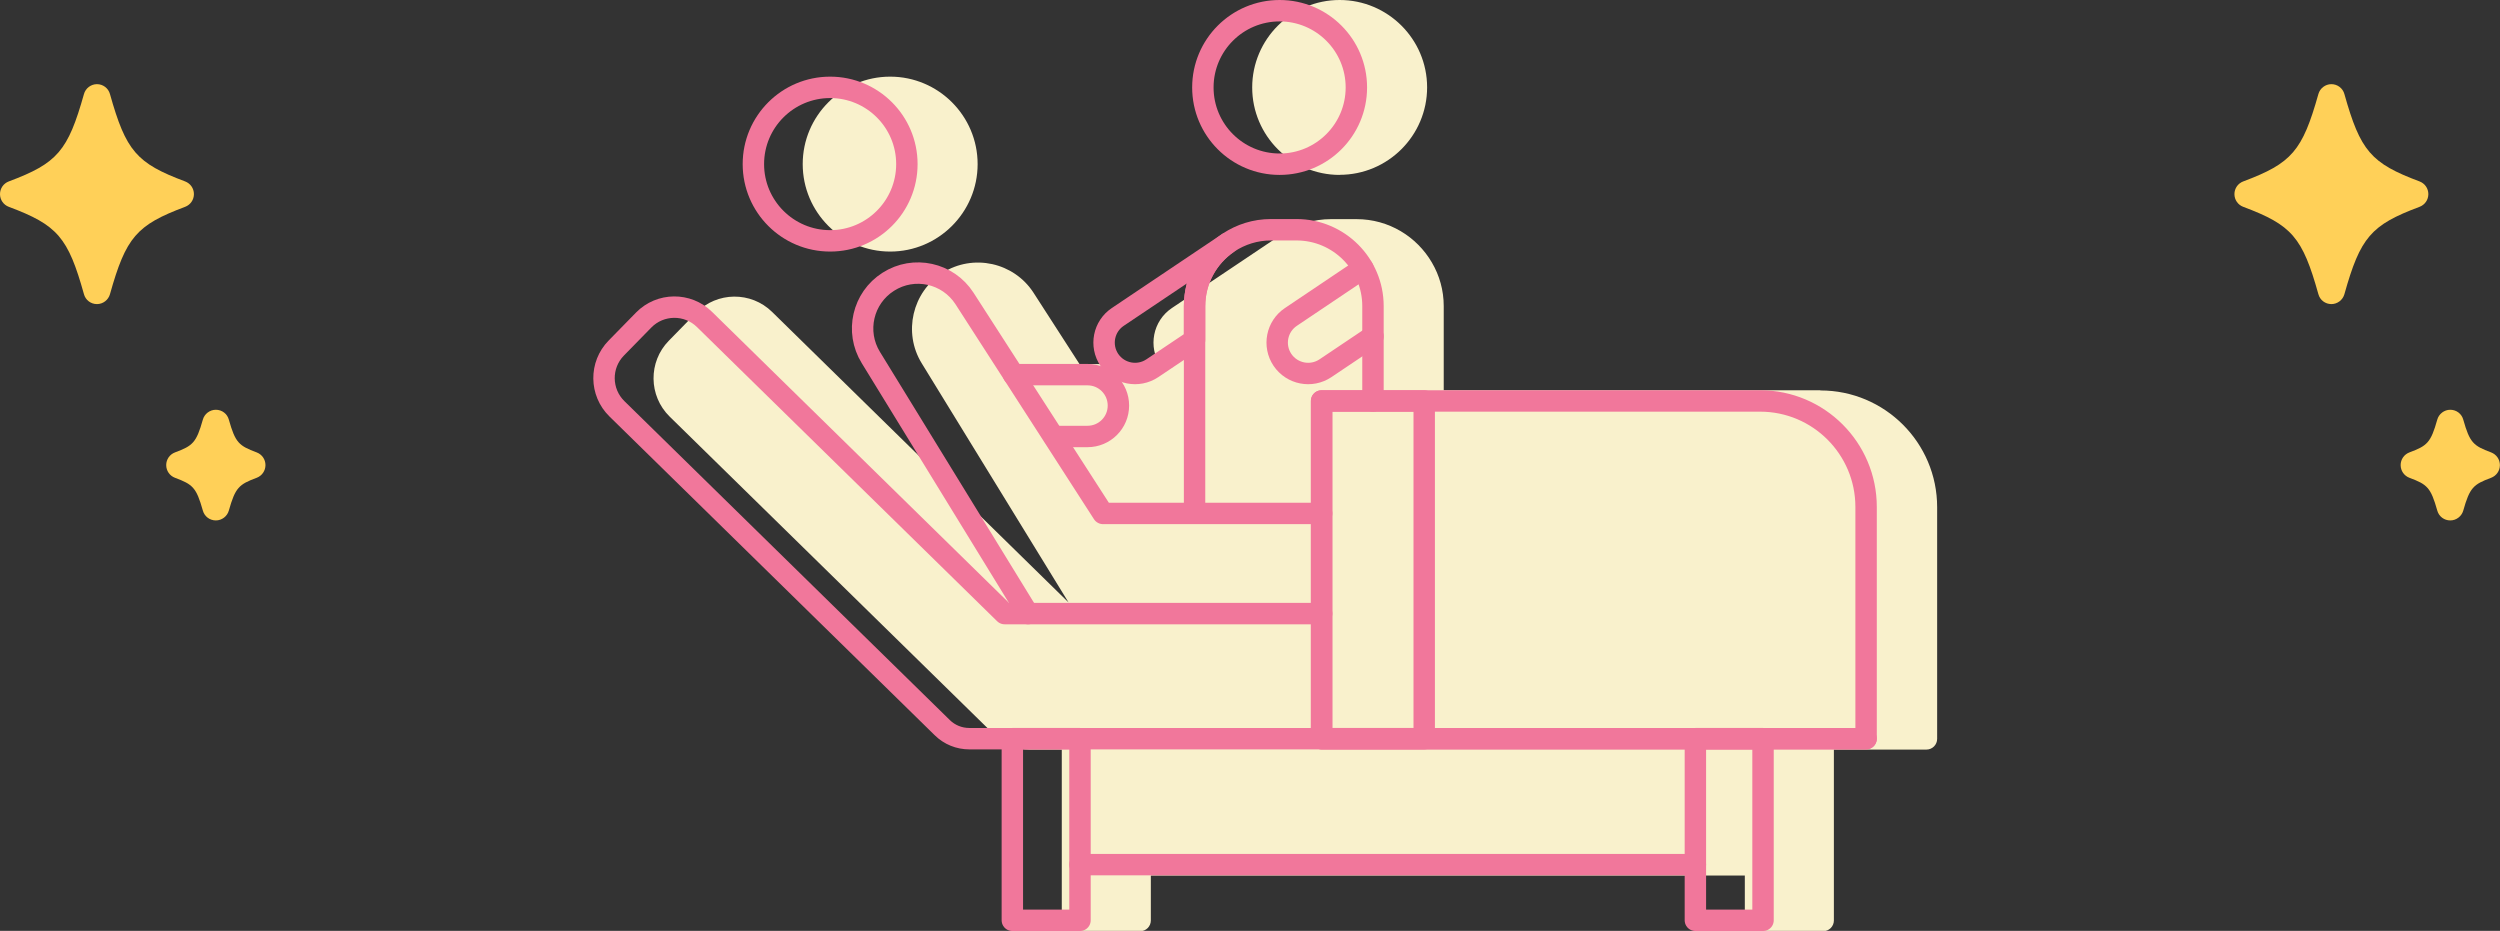
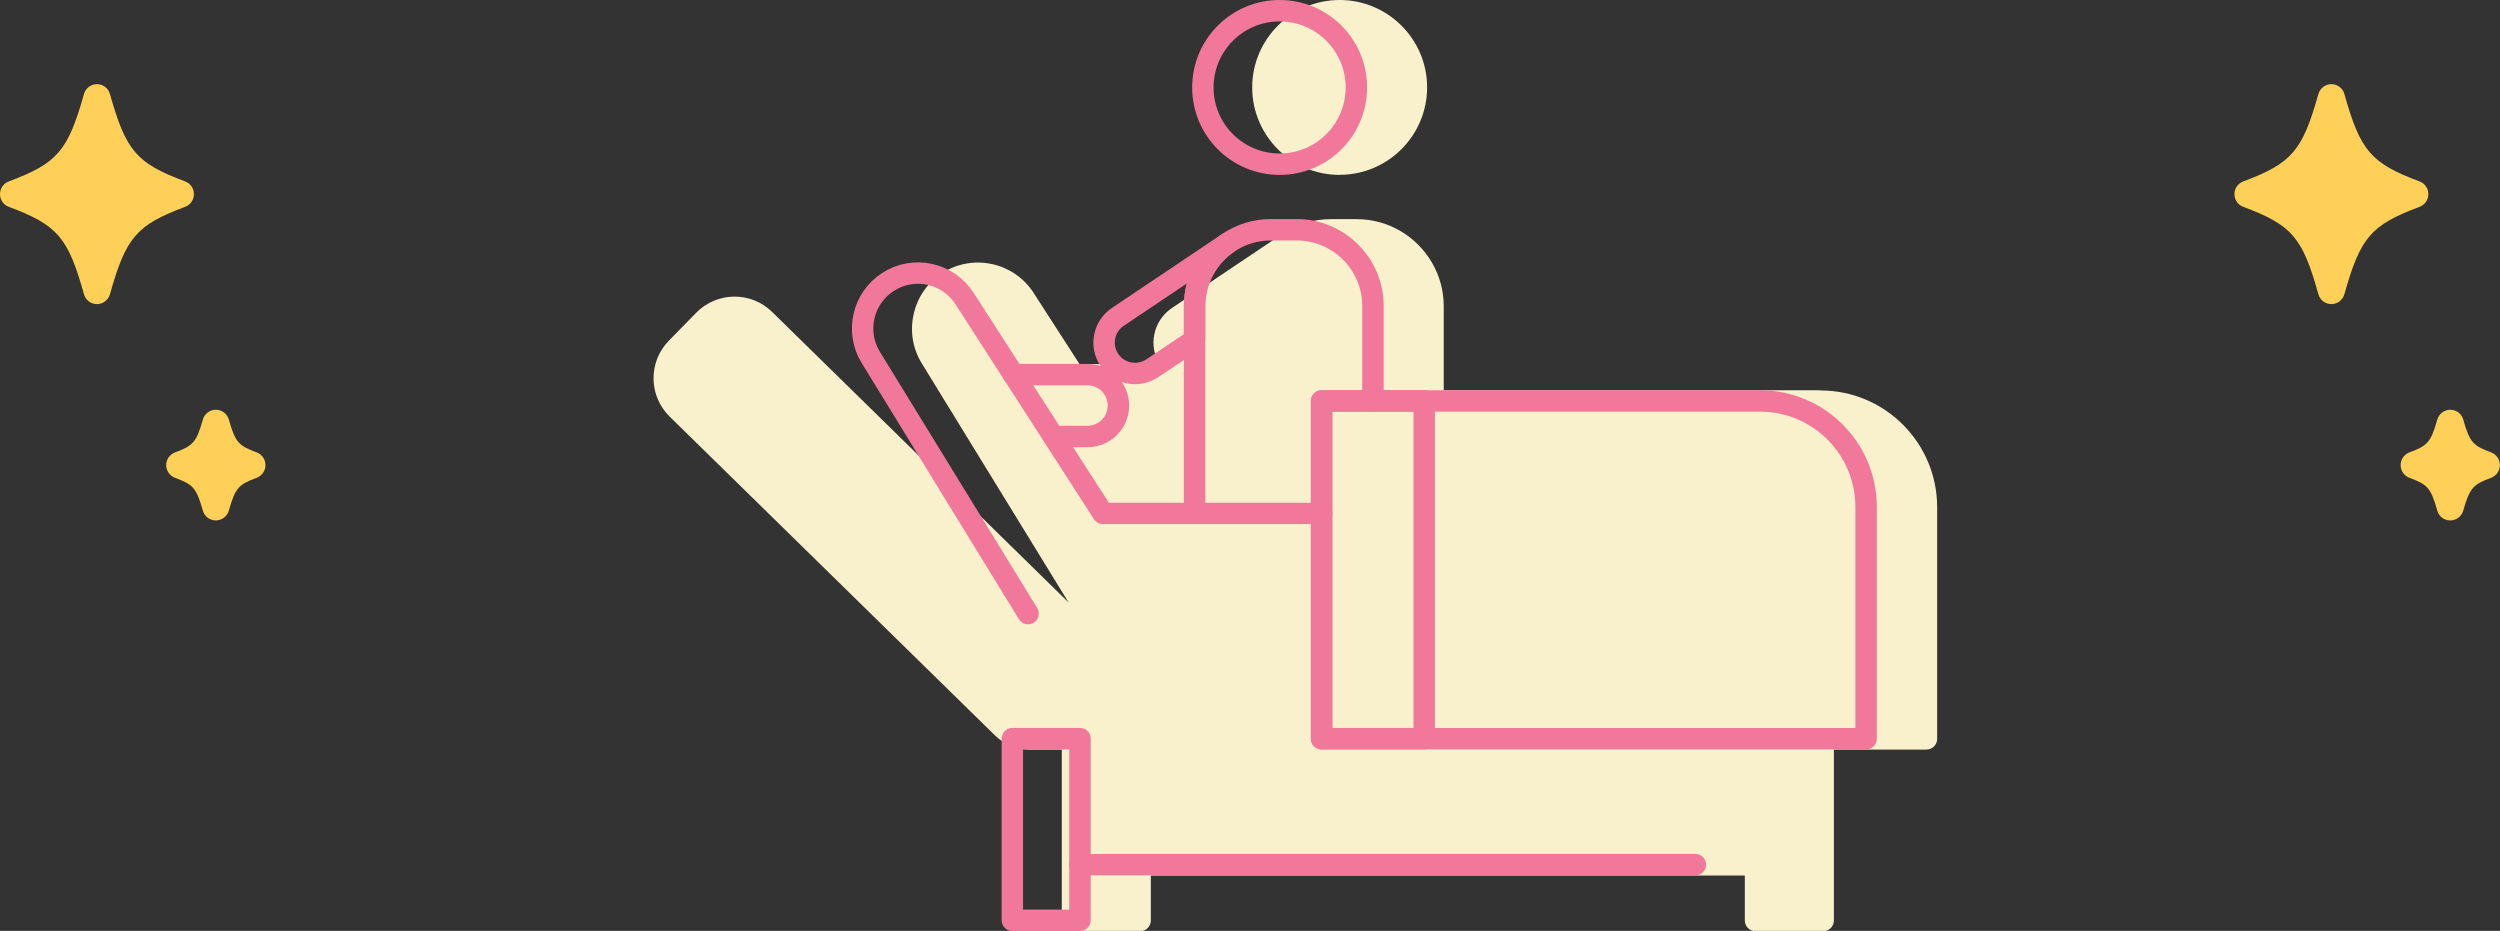
<svg xmlns="http://www.w3.org/2000/svg" viewBox="0 0 249.84 93.03">
  <rect x="0" y="0" width="249.84" height="93.03" fill="#333333" stroke="none" />
  <path d="m133.88 17.47c4.82 0 8.74-3.92 8.74-8.74s-3.93-8.73-8.74-8.73-8.74 3.92-8.74 8.74 3.92 8.74 8.74 8.74z" fill="#f9f1cc" />
-   <path d="m88.96 25.14c4.82 0 8.74-3.92 8.74-8.74s-3.92-8.74-8.74-8.74-8.74 3.92-8.74 8.74 3.92 8.74 8.74 8.74z" fill="#f9f1cc" />
  <path d="m181.91 39h-37.63v-8.41c0-1.59-.43-3.07-1.18-4.35-1.51-2.59-4.31-4.34-7.53-4.34h-2.56c-1.71 0-3.38.5-4.83 1.46l-.09.06-10.97 7.36c-1.91 1.28-2.42 3.87-1.14 5.78.01.02.03.04.04.06-.42-.15-.87-.24-1.34-.24h-6.8l-4.59-7.12c-1.96-3.04-6.04-3.94-9.1-1.99-3.02 1.92-3.96 5.97-2.08 9.03l14.68 23.91-29.63-29.04c-2.11-2.07-5.51-2.03-7.58.08l-2.74 2.8c-2.07 2.11-2.03 5.51.08 7.58l32.52 31.87c.93.91 2.15 1.41 3.45 1.41h3.22v17.08c0 .59.48 1.07 1.07 1.07h6.76c.59 0 1.07-.48 1.07-1.07v-4.49h59.36v4.49c0 .59.48 1.07 1.07 1.07h6.76c.59 0 1.07-.48 1.07-1.07v-17.08h9.25c.59 0 1.07-.48 1.07-1.07v-23.16c0-6.43-5.23-11.66-11.66-11.66z" fill="#f9f1cc" />
  <path d="m9.69 30.39c-.61 0-1.14-.4-1.3-.99-1.59-5.69-2.65-6.91-7.51-8.73-.53-.2-.88-.7-.88-1.27s.35-1.07.88-1.27c4.86-1.82 5.91-3.05 7.51-8.73.16-.58.7-.99 1.3-.99s1.14.4 1.3.99c1.6 5.69 2.65 6.91 7.51 8.73.53.2.88.7.88 1.27s-.35 1.07-.88 1.27c-4.86 1.82-5.91 3.04-7.51 8.73-.16.58-.7.99-1.3.99z" fill="#ffd058" />
  <path d="m21.57 52.01c-.61 0-1.14-.4-1.3-.99-.65-2.31-1.01-2.61-2.78-3.27-.53-.2-.88-.7-.88-1.27s.35-1.07.88-1.27c1.77-.66 2.13-.96 2.78-3.27.16-.58.7-.99 1.3-.99.61 0 1.14.4 1.3.99.65 2.31 1.01 2.61 2.78 3.27.53.2.88.7.88 1.27s-.35 1.07-.88 1.27c-1.77.66-2.13.97-2.78 3.27-.16.58-.7.99-1.3.99z" fill="#ffd058" />
  <path d="m232.99 30.39c-.61 0-1.14-.4-1.3-.99-1.59-5.69-2.65-6.91-7.51-8.73-.53-.2-.88-.7-.88-1.27s.35-1.07.88-1.27c4.86-1.82 5.91-3.05 7.51-8.73.16-.58.7-.99 1.3-.99s1.14.4 1.3.99c1.6 5.69 2.65 6.91 7.51 8.73.53.2.88.7.88 1.27s-.35 1.07-.88 1.27c-4.86 1.82-5.91 3.04-7.51 8.73-.16.58-.7.99-1.3.99z" fill="#ffd058" />
  <path d="m244.87 52.01c-.61 0-1.14-.4-1.3-.99-.65-2.31-1.01-2.61-2.78-3.27-.53-.2-.88-.7-.88-1.27s.35-1.07.88-1.27c1.77-.66 2.13-.96 2.78-3.27.16-.58.7-.99 1.3-.99.61 0 1.14.4 1.3.99.65 2.31 1.01 2.61 2.78 3.27.53.2.88.7.88 1.27s-.35 1.07-.88 1.27c-1.77.66-2.13.97-2.78 3.27-.16.58-.7.99-1.3.99z" fill="#ffd058" />
  <g fill="none" stroke="#f1779b" stroke-linecap="round" stroke-linejoin="round" stroke-width="2.14">
    <circle cx="127.88" cy="8.74" r="7.67" />
-     <circle cx="82.96" cy="16.4" r="7.67" />
-     <path d="m132.08 61.32h-31.68l-30-29.4c-1.69-1.66-4.41-1.63-6.07.06l-2.74 2.8c-1.66 1.69-1.63 4.41.06 6.07l22 21.56 10.52 10.31c.72.71 1.69 1.1 2.7 1.1h89.62" />
    <path d="m101.17 73.82h6.76v18.15h-6.76z" />
-     <path d="m169.43 73.82h6.76v18.15h-6.76z" />
    <path d="m107.93 86.41h61.5" />
    <path d="m132.08 40.07h10.25v33.75h-10.25z" />
    <path d="m132.08 40.07h43.82c5.85 0 10.59 4.75 10.59 10.59v23.16h-54.42v-33.75z" />
    <path d="m137.21 40.07v-9.48c0-4.21-3.42-7.63-7.64-7.63h-2.56c-1.56 0-3.01.47-4.22 1.27l-.1.07c-2 1.38-3.31 3.68-3.31 6.29v20.23" />
    <path d="m132.08 51.31h-21.85l-13.84-21.48c-1.65-2.56-5.06-3.31-7.62-1.67-2.55 1.62-3.33 4.99-1.74 7.57l15.71 25.59" />
    <path d="m101.29 37.44h7.39c1.71 0 3.09 1.38 3.09 3.09 0 1.71-1.38 3.09-3.09 3.09h-3.35" />
    <path d="m122.69 24.3c-2 1.38-3.31 3.68-3.31 6.29v3.38l-4.22 2.83c-1.42.95-3.34.58-4.3-.84-.95-1.42-.57-3.34.85-4.29z" />
-     <path d="m137.21 33.61-4.75 3.19c-1.42.95-3.34.58-4.3-.84-.95-1.42-.57-3.34.85-4.29l7.2-4.84" />
  </g>
</svg>